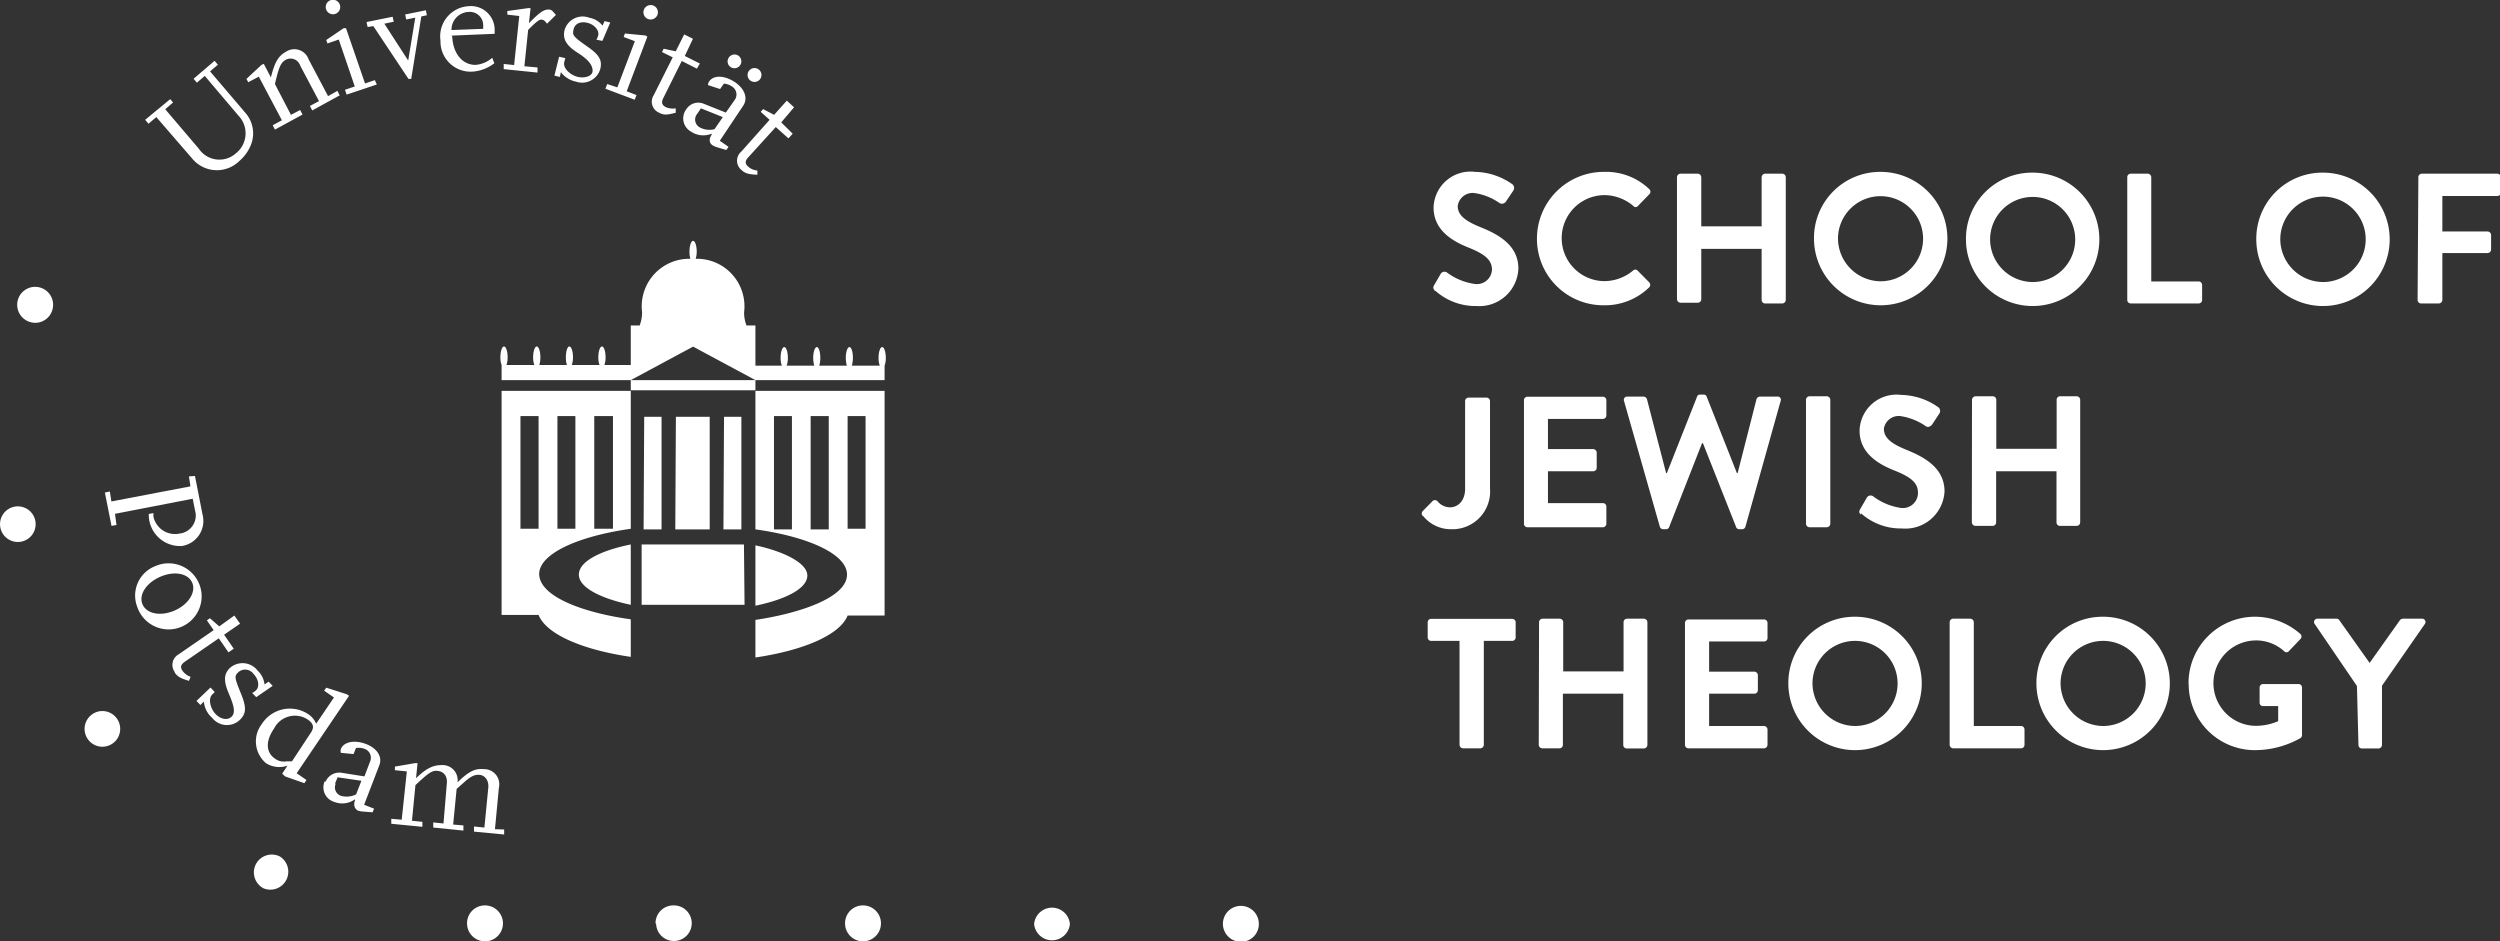
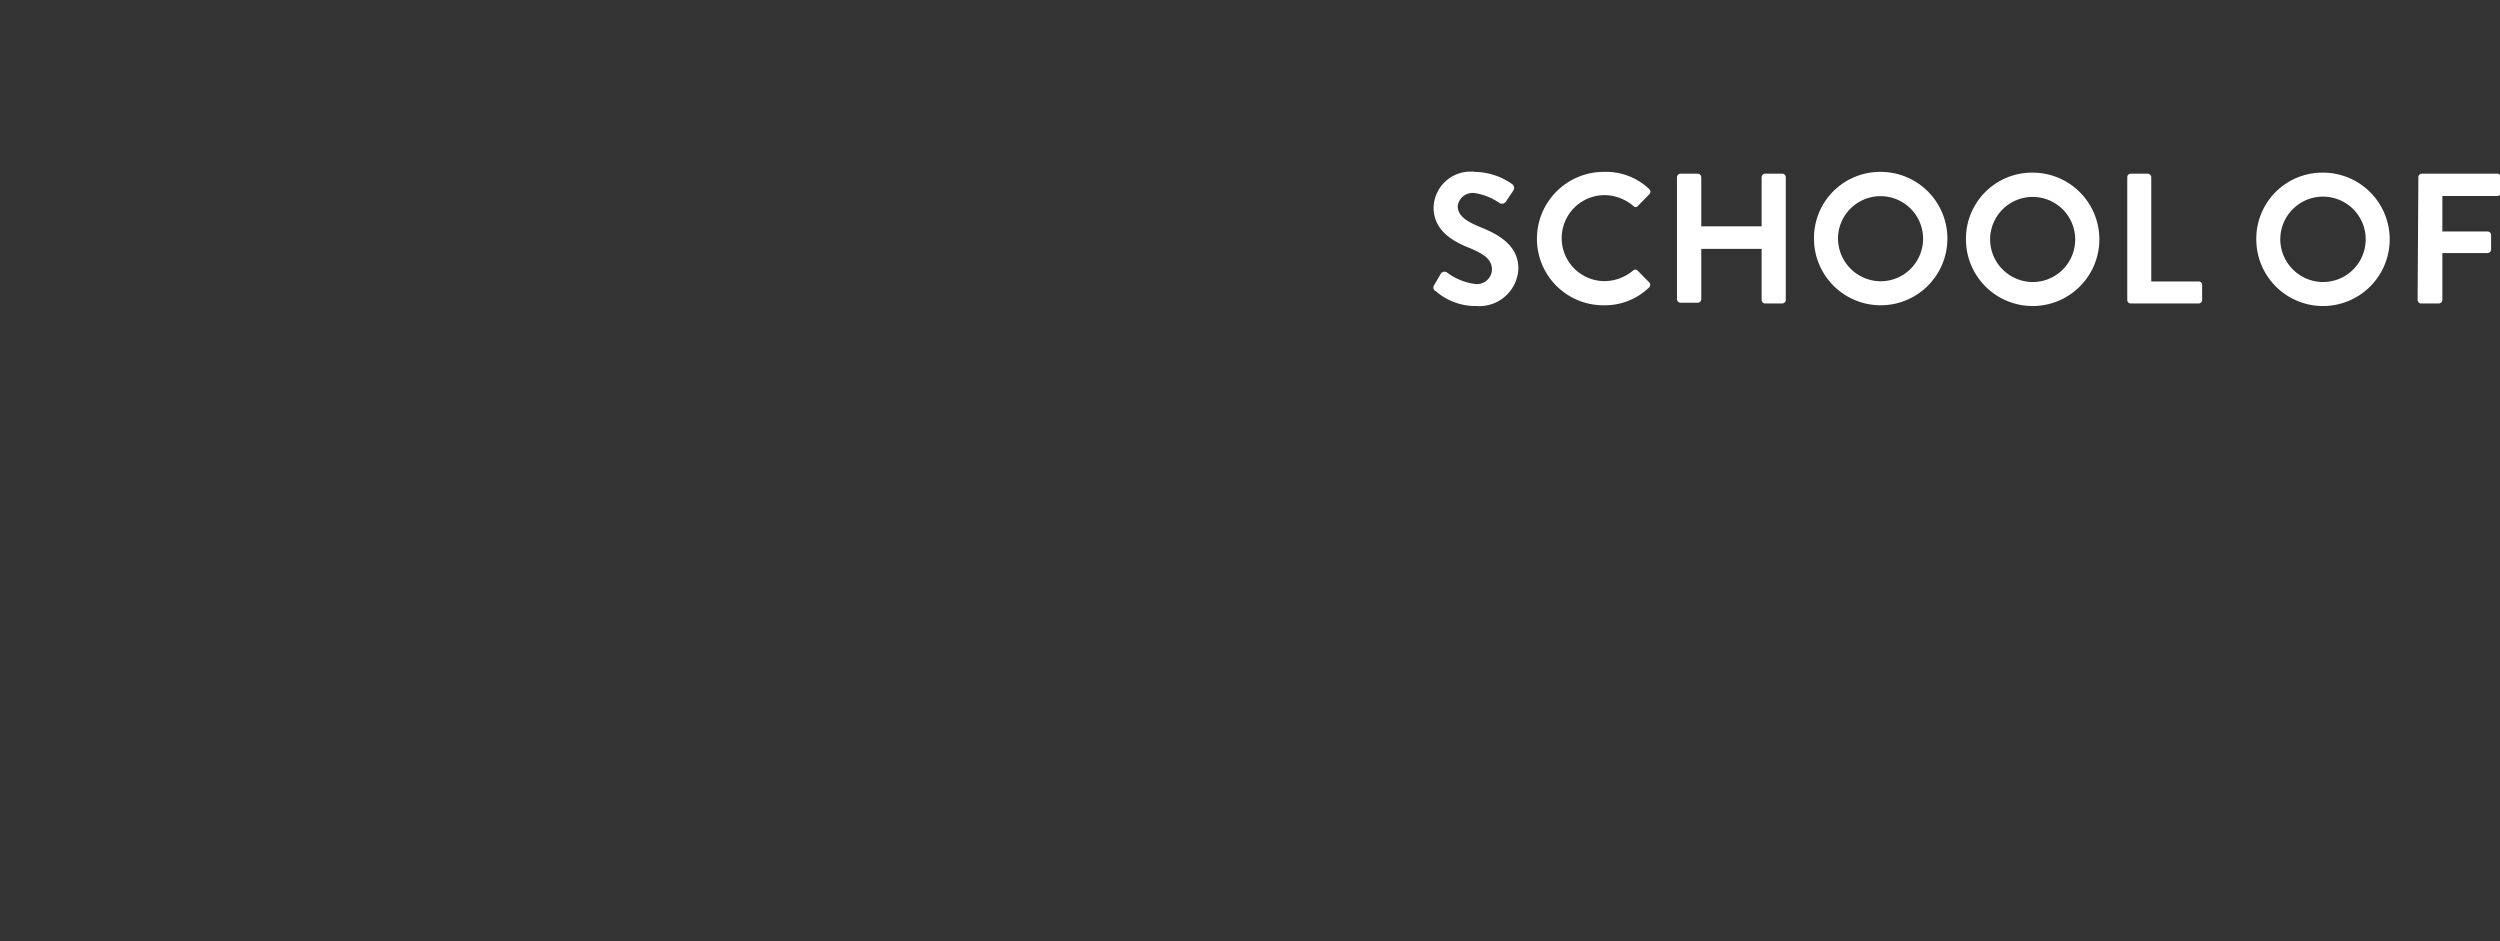
<svg xmlns="http://www.w3.org/2000/svg" viewBox="0 0 165.67 62.36">
  <rect x="0" y="0" width="165.67" height="62.36" fill="#333333" stroke="none" />
  <defs>
    <style>
      .a {
        fill: none;
      }

      .b {
        clip-path: url(#a);
      }

      .c {
        fill: #ffffff;
      }
    </style>
    <clipPath id="a" transform="translate(-42.38 -54.43)">
      <rect class="a" x="42.38" y="54.43" width="165.67" height="62.36" />
    </clipPath>
  </defs>
  <g class="b">
-     <path class="c" d="M98.38,115.61a1.19,1.19,0,1,0,1.19-1.18,1.18,1.18,0,0,0-1.19,1.18M98.55,82h1.19v7.47H98.55ZM97.3,89.51H96.1V82h1.2Zm-2.44,0H93.67V82h1.19Zm-2.42,6V98c3.27-.48,5.62-1.53,6.11-2.78H101V80.33H92.44v9.18c3.58.5,6.08,1.67,6.07,3,0,1.51-3.11,2.56-6.07,3m0-4.94v4c2.07-.43,3.44-1.16,3.44-2s-1.6-1.61-3.44-2m-6.58,25.08A1.18,1.18,0,1,0,87,114.43a1.18,1.18,0,0,0-1.18,1.18m5.86-25.1H84.9v4h6.82Zm-1.36-1h1.19V82.05H90.36Zm-3.19,0h2.28V82.05H87.17Zm-2.1,0h1.19V82.05H85.07ZM76.87,82h1.2v7.47h-1.2Zm2.45,0h1.19v7.47H79.32Zm2.44,0H83v7.47H81.76ZM75.62,95.18h2.45c.49,1.25,2.83,2.3,6.11,2.78V95.47c-3-.41-6.05-1.46-6.07-3,0-1.32,2.49-2.49,6.07-3V80.33H75.62Zm5.12-2.67c0,.83,1.37,1.56,3.44,2v-4c-1.84.37-3.44,1.07-3.44,2m-7.41,23.1a1.19,1.19,0,1,0,1.19-1.18,1.18,1.18,0,0,0-1.19,1.18m-8.75-9.25.17-.42,1.58.23-.35.9a1.4,1.4,0,0,1-1,.1.59.59,0,0,1-.35-.81m-.73-.16a1,1,0,0,0,.63,1.37,1.44,1.44,0,0,0,1.37-.17.94.94,0,0,1,0,.09c-.12.31,0,.56.21.66a1.22,1.22,0,0,0,.32.06l.64.05.1-.24-.66-.26,1-2.6c.23-.56-.12-1.13-.86-1.42s-1.48-.17-1.68.32a.44.44,0,0,0,0,.26l.84.08.16-.4a1.11,1.11,0,0,1,.58.06.62.62,0,0,1,.36.82l-.38,1-1.58-.25a1,1,0,0,0-1,.61m-2.22-1.36-.34,0a1,1,0,0,1-.78-.17c-.62-.42-.64-1.17-.07-2a1.55,1.55,0,0,1,2.2-.62c.45.3.49.56.17,1Zm-.46,1,1.28.45.14-.21-.65-.45,3.47-5.13-.14-.1L64,100l-.14.2.65.45-1.18,1.74a1.39,1.39,0,0,0-.55-.65,2.2,2.2,0,0,0-3.05.67A1.89,1.89,0,0,0,60,105a1.65,1.65,0,0,0,1.43.17l-.35.53Zm-1.94,5.83a1.19,1.19,0,0,0,.52,1.59,1.19,1.19,0,0,0,1.08-2.11,1.19,1.19,0,0,0-1.6.52m-3-11.72-.93.89.26.27.23-.23a1.61,1.61,0,0,0,.55,1.08,1.24,1.24,0,0,0,1.84.13c.42-.41.44-.82.08-1.71-.45-1.1-.46-1.18-.18-1.45a.68.68,0,0,1,1,.12c.34.35.42.85.16,1.09a.92.92,0,0,1-.25.17l.27.28,1.09-.75-.27-.28-.27.19a1.46,1.46,0,0,0-.45-.91,1.26,1.26,0,0,0-1.84-.19c-.41.4-.44.86-.07,1.72s.43,1.27.17,1.52-.72.17-1.06-.19-.5-1-.22-1.28l.17-.17Zm-2.38-1c.19.27.36.38.95.56l.11-.27a1.08,1.08,0,0,1-.53-.39c-.17-.24-.13-.41.15-.61l2.25-1.55.64.93.35-.24-.64-.93,1.06-.73-.38-.54-1,.72-.62-.54-.2.14.45.65-2.32,1.6a.8.8,0,0,0-.24,1.2m-1-6.33c.92-.41,1.85-.25,2.13.37s-.22,1.44-1.14,1.85-1.86.24-2.14-.39.23-1.42,1.15-1.83m-1.5,2a2.19,2.19,0,1,0,1.18-2.71,2.09,2.09,0,0,0-1.18,2.71M43.38,88a1.18,1.18,0,1,0,1.35,1,1.18,1.18,0,0,0-1.35-1M45.84,75a1.19,1.19,0,1,0-1.5.76,1.18,1.18,0,0,0,1.5-.76m2.63,26.78a1.18,1.18,0,1,0,1.65.26,1.17,1.17,0,0,0-1.65-.26M55,86.66l-5.24,1L49.66,87l-.33.07.44,2.21.33-.06L50,88.48l5.15-1,.2,1a1.21,1.21,0,0,1-1.08,1.31,1.46,1.46,0,0,1-1.72-1.12,1.44,1.44,0,0,1,0-.24l-.31.06a2.07,2.07,0,0,0,2.21,2.12,1.68,1.68,0,0,0,1.35-2.09l-.5-2.55L54.9,86ZM58.55,61.8,56.3,59.16l.52-.44-.22-.26-1.39,1.19.22.26.52-.45,2.22,2.62A1.69,1.69,0,0,1,58,64.6a1.64,1.64,0,0,1-2.44-.31l-2.23-2.62.52-.45L53.66,61,52,62.37l.22.26.52-.44L55.17,65a2.12,2.12,0,0,0,3.08.09A2.73,2.73,0,0,0,59,64.05a2.06,2.06,0,0,0-.46-2.25m5.58-1-1.29-2.44a1,1,0,0,0-1.5-.5c-.51.28-.74.68-1,1.7l-.47-.9-.15.07-1,.93.12.22.7-.37,1.53,2.89-.61.33.15.29,1.83-1-.16-.3-.61.32L60.6,60c.27-1.17.39-1.43.74-1.62a.67.67,0,0,1,.93.39l1.25,2.36-.6.32.15.3,1.82-1-.15-.3Zm.78-6.06a.48.48,0,1,0-.3.61.48.48,0,0,0,.3-.61m2.32,5-.65.22-1.26-3.66-.16,0L64,57.08l.08.23.75-.26,1.06,3.11-.65.22.11.32,2-.67Zm3.08-4.22.37-.08-.07-.33-1.37.28.07.33.6-.12-.47,2.84L67.85,56l.62-.13-.07-.33-1.73.35.07.33.38-.06,2.33,3.5.18,0Zm2,.9a1.18,1.18,0,0,1,1.16-1.2.88.88,0,0,1,.94.9v.22Zm0,.37,2.86-.12v-.25a1.57,1.57,0,0,0-1.72-1.58,2,2,0,0,0-1.87,2.28,2,2,0,0,0,2.06,2.06,2.65,2.65,0,0,0,1.51-.56L75,58.26a1.92,1.92,0,0,1-1.11.47c-.86,0-1.49-.74-1.54-1.87Zm2.88,52.59.26-2.75a1,1,0,0,0-1-1.23c-.57-.06-1,.15-1.74.87a1,1,0,0,0-1-1.14c-.58,0-1,.15-1.75.87l.1-1-.16,0-1.34.23,0,.24.79.08L69,108.75l-.69-.06,0,.33,2.06.2,0-.33-.69-.07.23-2.36c.88-.83,1.12-1,1.51-.94s.62.36.57.84L71.77,109l-.68-.07,0,.34,2,.2,0-.34-.68-.06.23-2.36.53-.47c.43-.38.68-.49,1-.46s.61.34.57.83l-.26,2.66-.69-.07,0,.34,2,.19,0-.33ZM78.63,56l.59-.58L79,55.17a.37.37,0,0,0-.25-.11c-.32,0-.58.15-1.32.91l.11-1-.17,0L76,55.16l0,.24.79.09-.34,3.25-.69-.07,0,.34,2.24.23,0-.34-.87-.08.25-2.41c.56-.56.74-.7.9-.68s.21.1.37.29m3.65,1.12.52-1.22-.38-.09-.13.3a1.42,1.42,0,0,0-.86-.52,1.25,1.25,0,0,0-1.66.82c-.13.56.09,1,.86,1.49s1,.85,1,1.2-.51.52-1,.4-1-.59-.87-1l.06-.24-.41-.09-.31,1.25.36.09.07-.32a1.66,1.66,0,0,0,1,.63A1.25,1.25,0,0,0,82.16,59c.14-.57-.06-.93-.85-1.48-1-.7-1-.76-.92-1.14s.45-.55.91-.44.81.5.72.84a.94.94,0,0,1-.12.28Zm2.85-.36-1.36-.13-.08.23.74.28-1.16,3.06L82.62,60l-.12.31,1.94.73.12-.31-.65-.25,1.37-3.62Zm.8-1.37a.48.48,0,1,0-.63.28.49.49,0,0,0,.63-.28m2.81,3.23-1-.5L88.3,57l-.58-.29-.56,1.12-.8-.17-.11.22.71.35L85.7,60.74a.79.79,0,0,0,.36,1.16c.3.16.5.16,1.1,0l0-.29a1.2,1.2,0,0,1-.66-.08c-.26-.14-.31-.31-.16-.61l1.22-2.45,1,.51Zm2.67.11a.45.45,0,1,0-.75-.51.45.45,0,0,0,.11.63.46.46,0,0,0,.64-.12m-1.15,3.44-.55.8a1.35,1.35,0,0,1-1-.13.59.59,0,0,1-.16-.87l.26-.38Zm1.34-.74c.34-.49.13-1.12-.53-1.57s-1.41-.5-1.71-.06a.39.39,0,0,0-.08.25l.8.26.25-.36a1.13,1.13,0,0,1,.55.2.62.62,0,0,1,.17.88l-.59.84L89,61.3a.94.94,0,0,0-1.14.37,1,1,0,0,0,.31,1.48,1.46,1.46,0,0,0,1.37.14l0,.07c-.19.28-.17.54.06.7a1.47,1.47,0,0,0,.3.13l.61.18.15-.21-.58-.4Zm1.14-1.79a.46.46,0,0,0-.12-.64.46.46,0,1,0,.12.64m1.39,2.88.85-1-.48-.44-.84.94-.73-.38-.16.18.59.53-1.87,2.1a.79.79,0,0,0,0,1.22c.25.23.44.29,1.06.32l0-.28a1,1,0,0,1-.6-.25c-.23-.2-.23-.38,0-.63l1.82-2,.84.75.28-.31ZM101,78.66a1.49,1.49,0,0,0,.08-.52c0-.39-.11-.71-.24-.71s-.24.32-.24.71a1.49,1.49,0,0,0,.08.52H98.83a1.81,1.81,0,0,0,.07-.52c0-.39-.1-.71-.23-.71s-.24.32-.24.71a1.81,1.81,0,0,0,.07.52H96.67a1.81,1.81,0,0,0,.07-.52c0-.39-.1-.71-.23-.71s-.24.32-.24.71a1.81,1.81,0,0,0,.07.52H94.51a1.49,1.49,0,0,0,.08-.52c0-.39-.11-.71-.24-.71s-.24.32-.24.71a1.49,1.49,0,0,0,.08.52H92.44V76h-.59a2.34,2.34,0,0,1-.16-.88,3.15,3.15,0,0,0-3.21-3.54,1.57,1.57,0,0,0,.07-.48c0-.39-.11-.71-.24-.71s-.24.32-.24.71a1.61,1.61,0,0,0,.06.48,3.15,3.15,0,0,0-3.2,3.54,2.56,2.56,0,0,1-.16.88h-.59v2.62H82.43a1.49,1.49,0,0,0,.08-.52c0-.39-.11-.71-.24-.71s-.24.32-.24.71a1.49,1.49,0,0,0,.08.52H80.27a1.49,1.49,0,0,0,.08-.52c0-.39-.11-.71-.24-.71s-.23.32-.23.71a1.52,1.52,0,0,0,.07.52H78.12a1.81,1.81,0,0,0,.07-.52c0-.39-.11-.71-.24-.71s-.24.32-.24.71a1.49,1.49,0,0,0,.08.52H75.94a1.49,1.49,0,0,0,.08-.52c0-.39-.11-.71-.24-.71s-.24.32-.24.71a1.49,1.49,0,0,0,.08.52v1h8.56l4.13-2.22,4.13,2.22H84.18v.67h8.26v-.67H101Zm12.28,37a1.19,1.19,0,0,0-2.37,0,1.19,1.19,0,0,0,2.37,0m12.52,0a1.19,1.19,0,1,0-1.18,1.18,1.17,1.17,0,0,0,1.18-1.18" transform="translate(-42.38 -54.43)" />
-     <path class="c" d="M198.67,103.79a.23.23,0,0,0,.23.24H200a.24.24,0,0,0,.23-.24V99.87l2.84-4.09a.22.22,0,0,0-.19-.35h-1.27a.25.25,0,0,0-.2.11l-2,2.82-2-2.82a.22.22,0,0,0-.19-.11h-1.26a.22.22,0,0,0-.19.35l2.8,4.11Zm-11.25-4.05a4.38,4.38,0,0,0,4.41,4.4,6.16,6.16,0,0,0,3-.8.24.24,0,0,0,.1-.2V100a.23.23,0,0,0-.22-.24h-2.36a.23.23,0,0,0-.23.24v1a.22.22,0,0,0,.23.22h1v1a3.75,3.75,0,0,1-1.46.31,2.83,2.83,0,0,1,0-5.66,2.75,2.75,0,0,1,1.85.71.21.21,0,0,0,.32,0l.76-.8a.23.23,0,0,0,0-.34,4.58,4.58,0,0,0-3-1.14,4.4,4.4,0,0,0-4.41,4.43m-8.48,0a2.82,2.82,0,1,1,2.81,2.81,2.84,2.84,0,0,1-2.81-2.81m-1.6,0a4.42,4.42,0,1,0,4.41-4.43,4.38,4.38,0,0,0-4.41,4.43m-5.75,4.05a.24.24,0,0,0,.24.24h4.49a.23.23,0,0,0,.23-.24v-1a.23.23,0,0,0-.23-.24h-3.13V95.66a.24.24,0,0,0-.24-.23h-1.12a.23.23,0,0,0-.24.23Zm-9.09-4.05a2.82,2.82,0,1,1,2.81,2.81,2.84,2.84,0,0,1-2.81-2.81m-1.6,0a4.42,4.42,0,1,0,4.41-4.43,4.39,4.39,0,0,0-4.41,4.43m-6.85,4.05a.23.23,0,0,0,.23.24h5a.24.24,0,0,0,.24-.24v-1a.24.24,0,0,0-.24-.24h-3.63V100.4h3a.23.23,0,0,0,.23-.23v-1a.24.24,0,0,0-.23-.23h-3v-2h3.63a.23.23,0,0,0,.24-.23v-1a.23.23,0,0,0-.24-.23h-5a.23.23,0,0,0-.23.23Zm-9.69,0a.24.24,0,0,0,.23.24h1.14a.23.23,0,0,0,.23-.24V100.4h4v3.39a.23.23,0,0,0,.23.24h1.13a.24.24,0,0,0,.24-.24V95.66a.24.24,0,0,0-.24-.23H150.2a.23.23,0,0,0-.23.23v3.26h-4V95.66a.23.23,0,0,0-.23-.23h-1.14a.24.24,0,0,0-.23.23Zm-5.25,0a.24.24,0,0,0,.23.24h1.15a.24.24,0,0,0,.23-.24V96.9h1.88a.23.23,0,0,0,.23-.23v-1a.23.23,0,0,0-.23-.23h-5.37a.23.23,0,0,0-.23.23v1a.23.23,0,0,0,.23.23h1.88Z" transform="translate(-42.38 -54.43)" />
-     <path class="c" d="M173.05,89.05a.25.25,0,0,0,.24.23h1.14a.23.23,0,0,0,.23-.23V85.66h4v3.39a.23.23,0,0,0,.23.23H180a.24.24,0,0,0,.23-.23V80.92a.24.24,0,0,0-.23-.23H178.9a.23.23,0,0,0-.23.23v3.25h-4V80.92a.23.23,0,0,0-.23-.23h-1.14a.25.25,0,0,0-.24.23Zm-7.34-.6a3.94,3.94,0,0,0,2.7,1A2.6,2.6,0,0,0,171.24,87c0-1.59-1.38-2.3-2.57-2.78-1-.41-1.45-.8-1.45-1.38A1,1,0,0,1,168.3,82a4,4,0,0,1,1.71.68c.14.1.33,0,.43-.15l.46-.7a.31.31,0,0,0-.07-.41,4.37,4.37,0,0,0-2.46-.82,2.45,2.45,0,0,0-2.76,2.36c0,1.45,1.15,2.19,2.31,2.65s1.56.85,1.56,1.48a1,1,0,0,1-1.12,1,4,4,0,0,1-1.85-.77.29.29,0,0,0-.42.09l-.44.76c-.11.2-.05.26.06.37m-3.65.6a.24.24,0,0,0,.23.23h1.14a.24.24,0,0,0,.24-.23V80.92a.24.24,0,0,0-.24-.23h-1.14a.24.24,0,0,0-.23.23Zm-9.69.18a.23.23,0,0,0,.22.18h.19a.21.21,0,0,0,.21-.14l2.18-5.56h.06l2.2,5.56a.21.21,0,0,0,.21.14h.19a.23.23,0,0,0,.22-.18L160.38,81a.21.21,0,0,0-.22-.29H159a.26.26,0,0,0-.22.17l-1.25,4.9h-.05l-2-5.06a.2.2,0,0,0-.21-.14h-.22a.19.19,0,0,0-.21.14l-2,5.06h-.05l-1.27-4.9a.26.26,0,0,0-.22-.17h-1.13A.22.22,0,0,0,150,81Zm-9-.18a.23.23,0,0,0,.23.23h5a.23.23,0,0,0,.23-.23V88a.23.23,0,0,0-.23-.23h-3.64V85.66h3a.23.23,0,0,0,.23-.23v-1a.24.24,0,0,0-.23-.24h-3v-2h3.64a.23.23,0,0,0,.23-.24v-1a.23.23,0,0,0-.23-.23h-5a.23.23,0,0,0-.23.23Zm-6.7-.54a2.36,2.36,0,0,0,1.87.9,2.5,2.5,0,0,0,2.58-2.69v-5.8a.23.23,0,0,0-.24-.23H139.7a.23.23,0,0,0-.23.23v5.8c0,.85-.51,1.24-1,1.24a1.09,1.09,0,0,1-.82-.39.23.23,0,0,0-.36,0l-.64.65a.26.26,0,0,0,0,.31" transform="translate(-42.38 -54.43)" />
    <path class="c" d="M202.59,74.31a.23.23,0,0,0,.23.23H204a.24.24,0,0,0,.23-.23V71.2h3a.24.24,0,0,0,.23-.23V70a.24.24,0,0,0-.23-.23h-3V67.42h3.64a.23.23,0,0,0,.23-.24v-1a.23.23,0,0,0-.23-.24h-5a.23.23,0,0,0-.23.24Zm-9.1-4a2.83,2.83,0,1,1,2.82,2.81,2.85,2.85,0,0,1-2.82-2.81m-1.59,0a4.42,4.42,0,1,0,4.41-4.44,4.38,4.38,0,0,0-4.41,4.44m-8.55,4a.23.23,0,0,0,.23.23h4.5a.23.23,0,0,0,.23-.23v-1a.23.23,0,0,0-.23-.23h-3.14V66.18a.24.24,0,0,0-.23-.24h-1.13a.23.23,0,0,0-.23.24Zm-9.09-4a2.82,2.82,0,1,1,2.81,2.81,2.84,2.84,0,0,1-2.81-2.81m-1.6,0a4.42,4.42,0,1,0,4.41-4.44,4.38,4.38,0,0,0-4.41,4.44m-8.48,0A2.82,2.82,0,1,1,167,73.07a2.85,2.85,0,0,1-2.82-2.81m-1.59,0A4.42,4.42,0,1,0,167,65.82a4.38,4.38,0,0,0-4.41,4.44m-9.08,4a.24.24,0,0,0,.23.23h1.14a.23.23,0,0,0,.24-.23V70.92h4v3.39a.23.23,0,0,0,.24.23h1.13a.24.24,0,0,0,.23-.23V66.18a.24.24,0,0,0-.23-.24h-1.13a.24.24,0,0,0-.24.24v3.25h-4V66.18a.24.24,0,0,0-.24-.24h-1.14a.24.24,0,0,0-.23.24Zm-9.28-4a4.4,4.4,0,0,0,4.44,4.4,4.2,4.2,0,0,0,3-1.19.24.24,0,0,0,0-.33l-.77-.78a.21.21,0,0,0-.3,0,3,3,0,0,1-1.88.7,2.85,2.85,0,0,1,0-5.7,3,3,0,0,1,1.9.72.19.19,0,0,0,.3,0l.75-.77a.23.23,0,0,0,0-.35,4.14,4.14,0,0,0-3-1.14,4.43,4.43,0,0,0-4.44,4.44m-6.72,3.45a4,4,0,0,0,2.71,1A2.59,2.59,0,0,0,143,72.23c0-1.58-1.37-2.29-2.57-2.77-1-.41-1.45-.8-1.45-1.38a1,1,0,0,1,1.09-.86,3.87,3.87,0,0,1,1.7.68.33.33,0,0,0,.43-.15l.47-.7a.31.31,0,0,0-.07-.41,4.4,4.4,0,0,0-2.46-.82,2.45,2.45,0,0,0-2.76,2.36c0,1.45,1.15,2.19,2.3,2.65s1.57.85,1.57,1.48a1,1,0,0,1-1.12.94,4,4,0,0,1-1.86-.76.29.29,0,0,0-.42.09l-.44.76c-.11.2,0,.26.06.37" transform="translate(-42.38 -54.43)" />
  </g>
</svg>